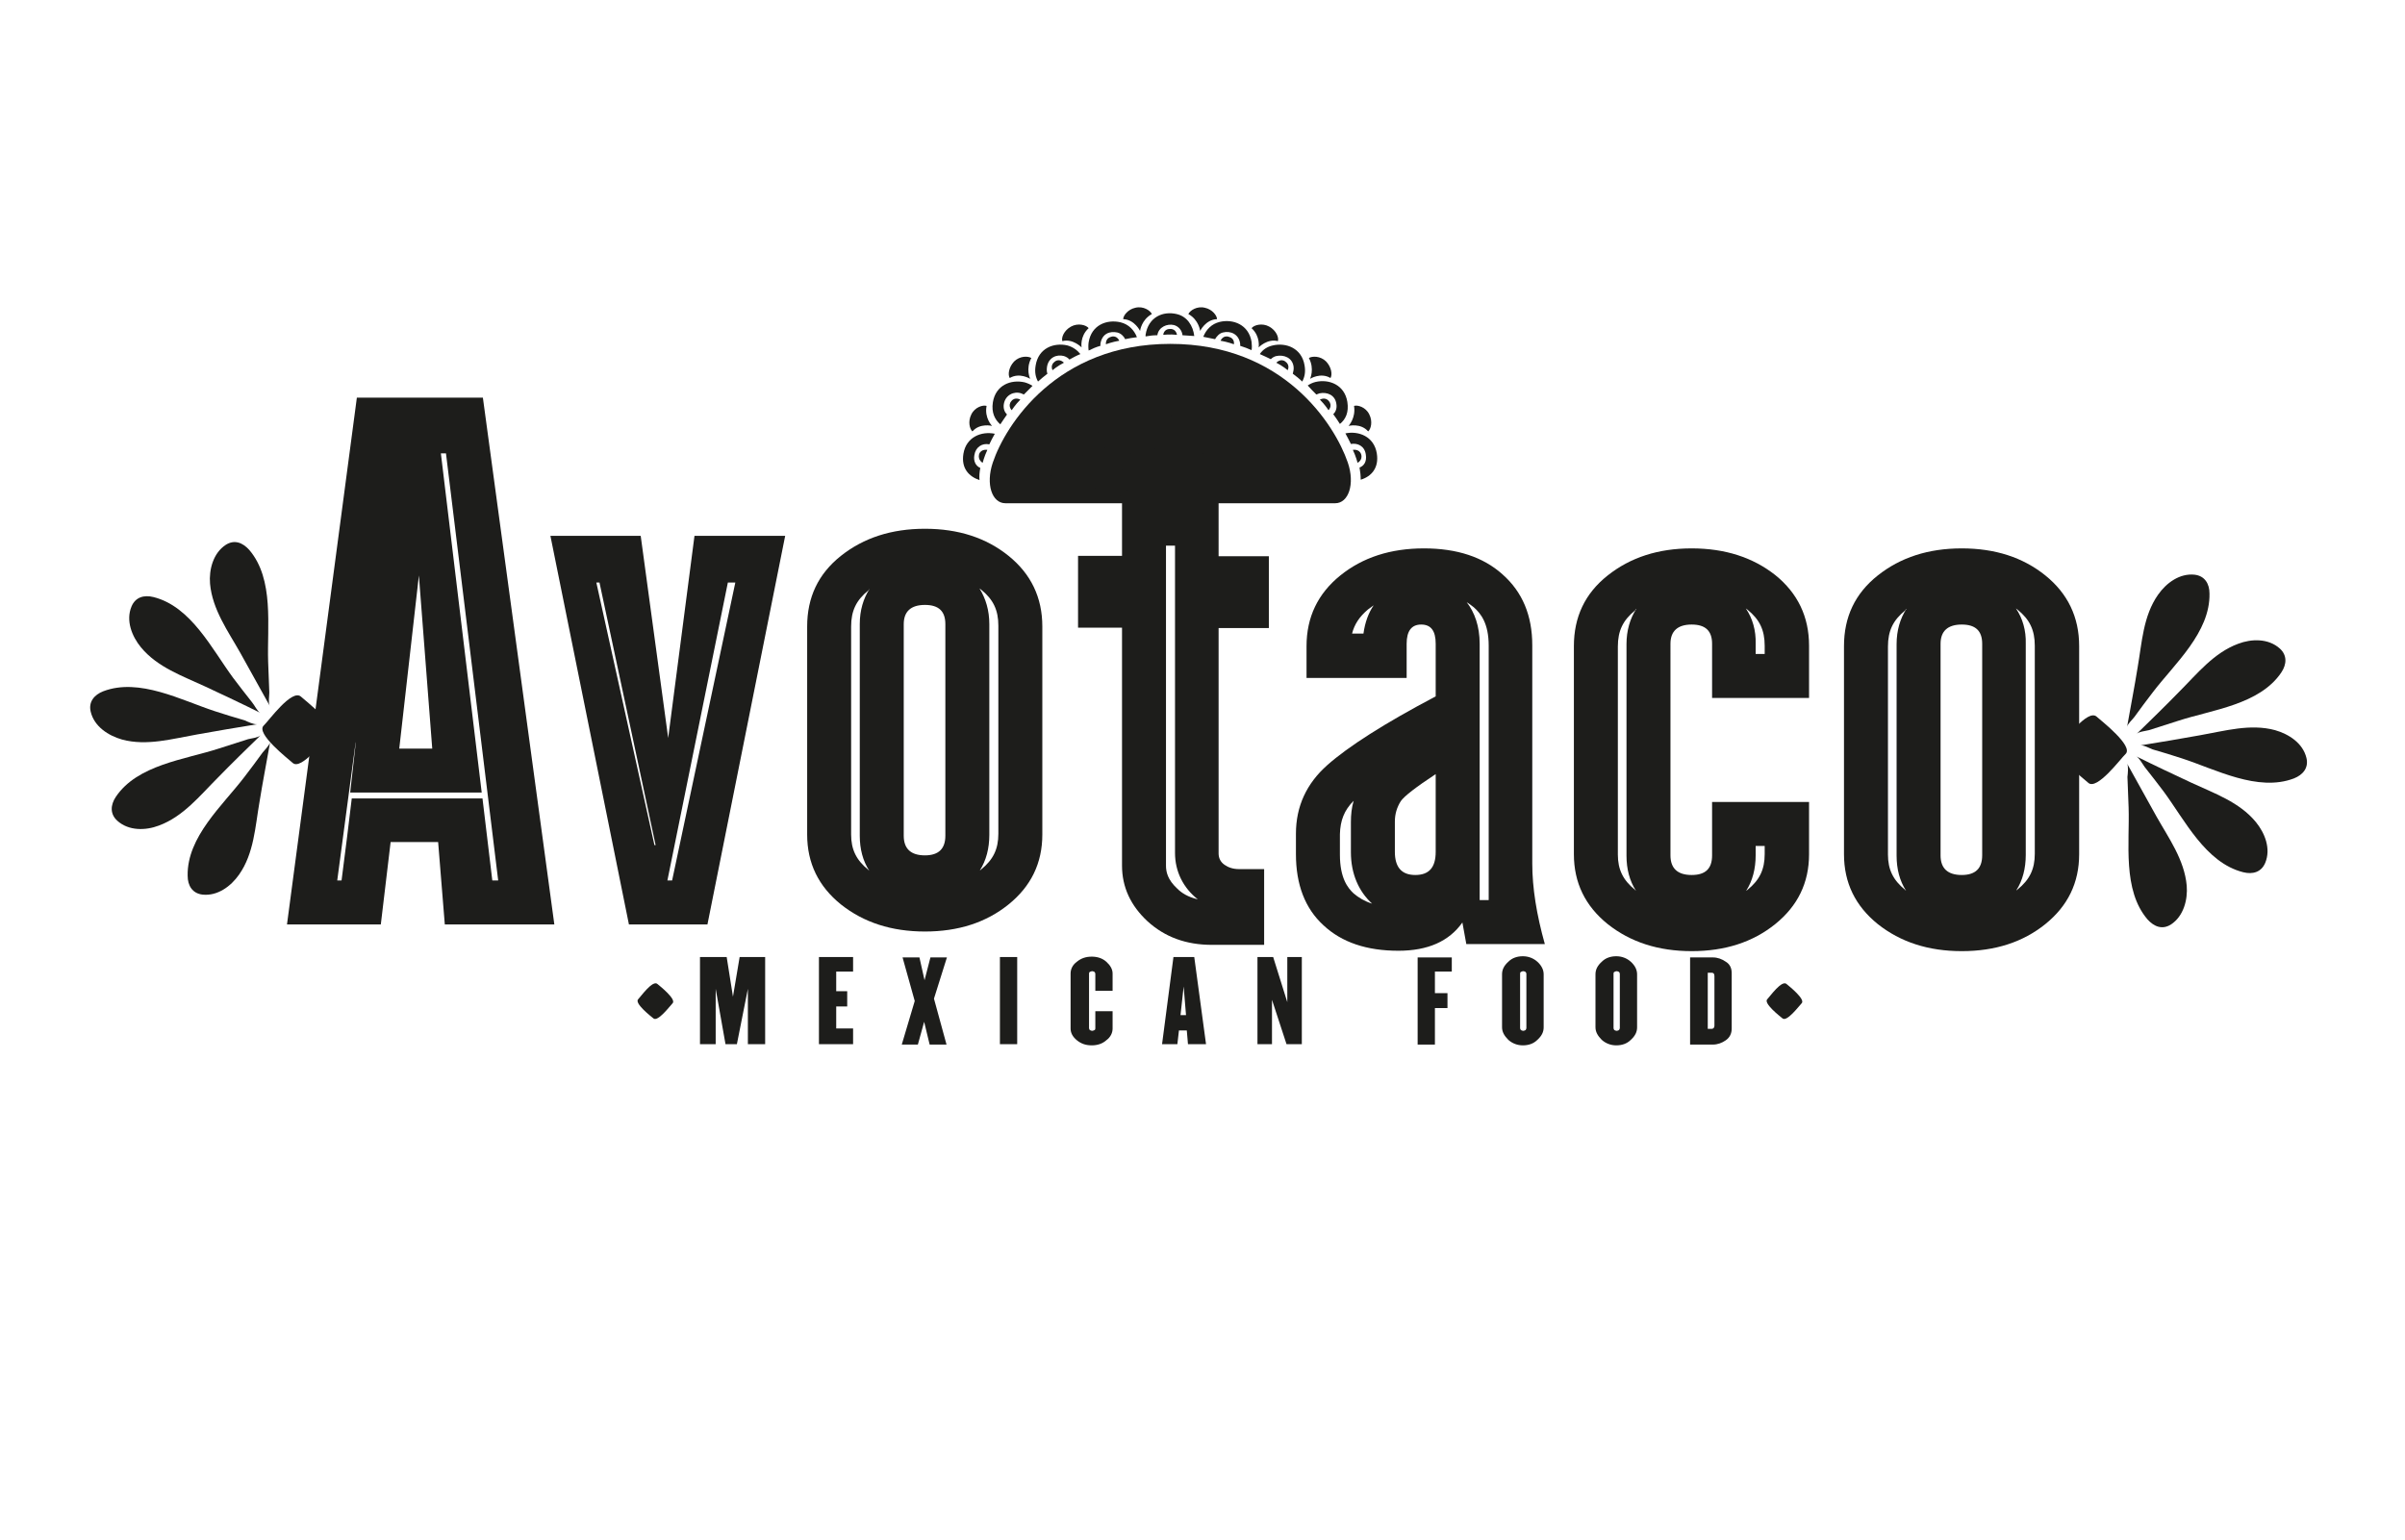
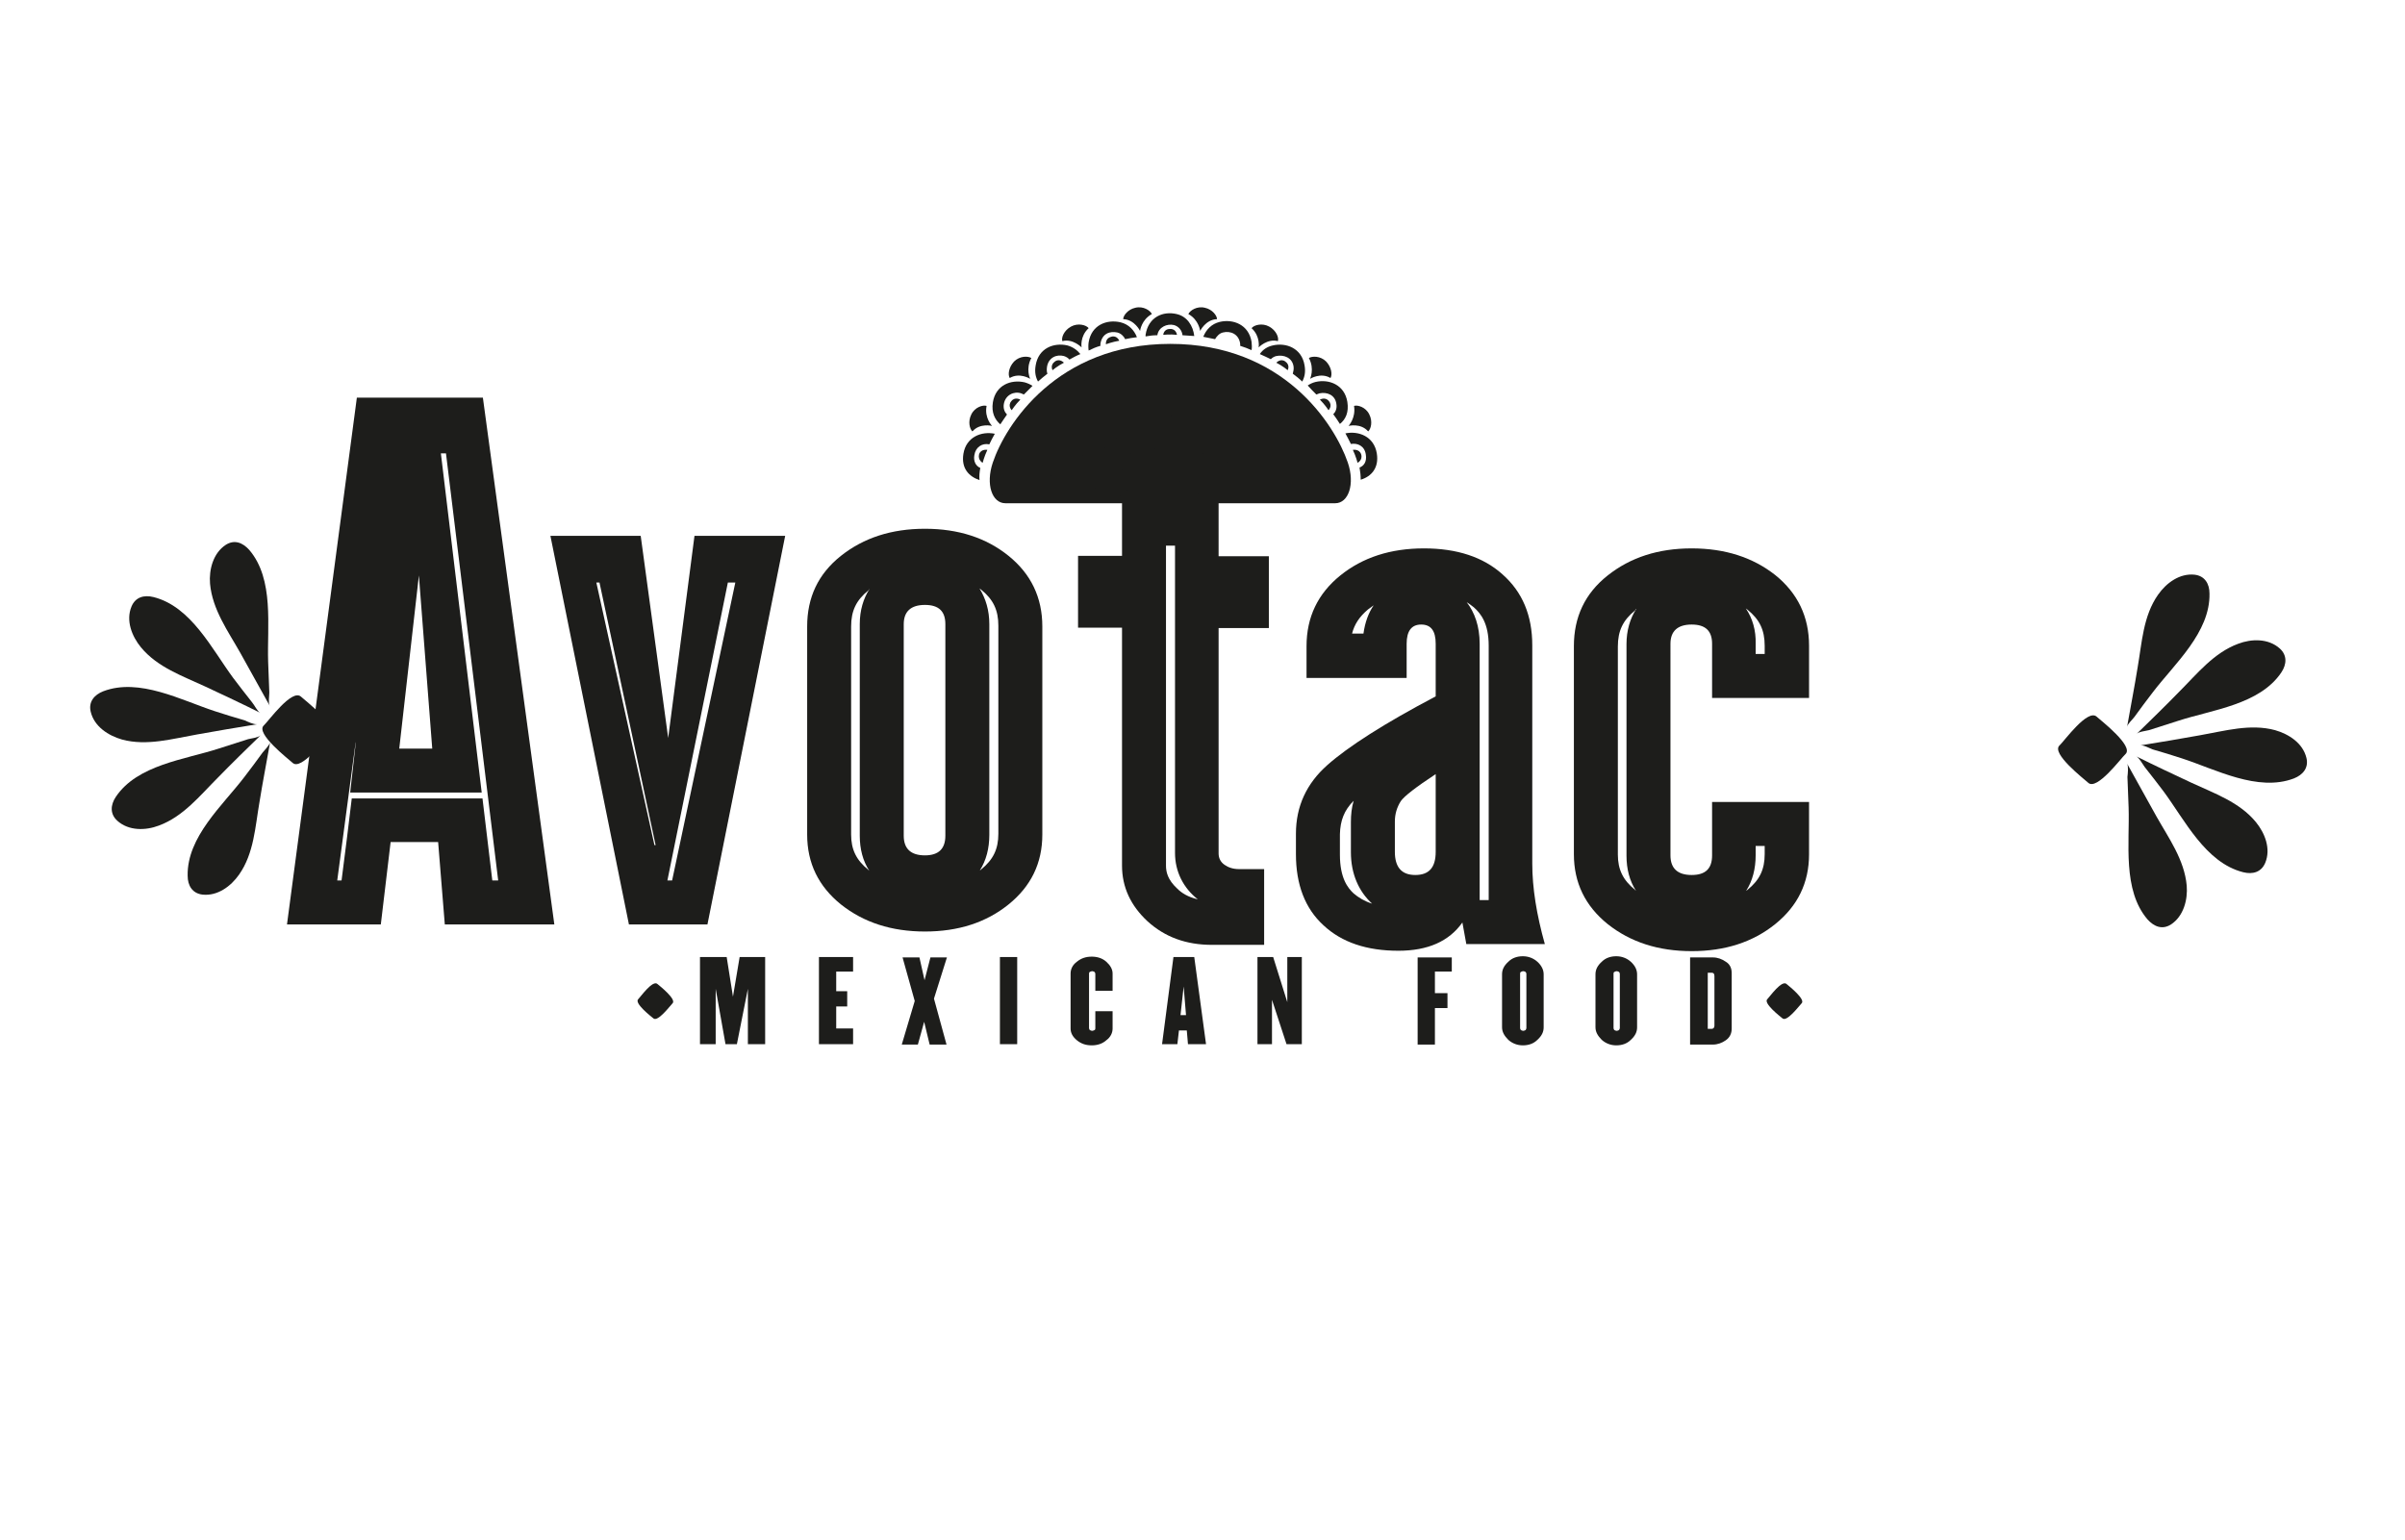
<svg xmlns="http://www.w3.org/2000/svg" version="1.1" id="Layer_1" x="0px" y="0px" viewBox="0 0 612.6 392.2" style="enable-background:new 0 0 612.6 392.2;" xml:space="preserve">
  <style type="text/css">
	.st0{fill:#1D1D1B;}
</style>
  <g>
    <g>
      <path class="st0" d="M299.3,139v2.6v7.1v11.2v57.4c0,4.7,2.1,8.9,5.8,11.8c-2.6-0.6-4.2-1.7-5.2-2.7c-2.5-2.3-2.9-4.3-2.9-5.9    v-60.6v-11.2v-7.1V139H299.3 M310.5,127.8h-24.7v13.8h-11.2v18.3h11.2v60.6c0,5.5,2.2,10.2,6.5,14.2c4.4,4,9.8,6,16.4,6h13.3    v-19.3h-6.4c-1.5,0-2.7-0.4-3.7-1.1c-1-0.7-1.5-1.7-1.5-2.9v-57.4h12.8v-18.3h-12.8V127.8L310.5,127.8z" />
      <path class="st0" d="M373.6,153.4c0.6,0.4,1.2,0.8,1.8,1.3c1.8,1.6,3.8,4.1,3.8,9.8v64.8l-2.3,0v-32v-20.5V164    C376.9,159.5,375.6,156,373.6,153.4 M349.9,154.2c-1.3,1.9-2.2,4.3-2.6,7.2h-2.9c0.6-2.4,1.9-4.3,4-6.1    C348.9,154.9,349.4,154.6,349.9,154.2 M344.8,204c-0.5,1.7-0.7,3.5-0.7,5.4v7.7c0,5.5,2,10,5.4,13.1c-1.9-0.6-3.4-1.5-4.7-2.6    c-1.5-1.4-3.5-3.9-3.5-9.9v-5.2C341.4,209,342.4,206.4,344.8,204 M362.7,139.7c-8.5,0-15.6,2.3-21.3,6.9c-5.7,4.6-8.6,10.6-8.6,18    v8.1h25.5V164c0-3.2,1.2-4.9,3.7-4.9c2.5,0,3.7,1.6,3.7,4.9v13.4c-13.1,6.9-22.3,12.8-27.6,17.5c-5.3,4.7-8,10.5-8,17.5v5.2    c0,7.7,2.3,13.8,7,18.1c4.7,4.4,11.1,6.5,19.1,6.5c7.5,0,12.9-2.4,16.3-7.2l1,5.5h20c-2.1-7.5-3.2-14.3-3.2-20.5v-55.6    c0-7.6-2.5-13.6-7.6-18.1C377.8,141.9,371.1,139.7,362.7,139.7L362.7,139.7z M360.5,222.9c-3.5,0-5.2-2-5.2-5.9v-7.7    c0-1.9,0.5-3.6,1.5-5.2c0.9-1.3,3.9-3.6,8.9-6.9v19.8C365.7,221,364,222.9,360.5,222.9L360.5,222.9z" />
      <path class="st0" d="M444.7,155c0.1,0.1,0.3,0.2,0.4,0.3c3.1,2.5,4.4,5.2,4.4,9.2v2.1h-2.3V164C447.3,160.6,446.4,157.5,444.7,155     M416.8,155.1c-1.6,2.5-2.5,5.5-2.5,9v53.9c0,3.4,0.8,6.4,2.4,8.9c-0.1-0.1-0.2-0.1-0.2-0.2c-3.1-2.5-4.4-5.2-4.4-9v-53    c0-4,1.3-6.7,4.4-9.2C416.6,155.2,416.7,155.1,416.8,155.1 M449.5,215.5v2.1c0,3.9-1.3,6.6-4.4,9.1c-0.1,0.1-0.2,0.2-0.3,0.2    c1.6-2.5,2.4-5.6,2.4-9v-2.4H449.5 M430.9,139.7c-8.5,0-15.6,2.3-21.4,6.9c-5.8,4.6-8.6,10.6-8.6,18v53c0,7.3,2.9,13.2,8.6,17.8    c5.8,4.6,12.9,6.9,21.4,6.9c8.5,0,15.6-2.3,21.3-6.9c5.7-4.6,8.6-10.5,8.6-17.8v-13.3h-24.7v13.6c0,3.4-1.7,5-5.2,5    c-3.6,0-5.4-1.7-5.4-5V164c0-3.2,1.8-4.9,5.4-4.9c3.5,0,5.2,1.6,5.2,4.9v13.8h24.7v-13.3c0-7.4-2.9-13.4-8.6-18    C446.5,142,439.4,139.7,430.9,139.7L430.9,139.7z" />
-       <path class="st0" d="M513.5,155c0.1,0.1,0.3,0.2,0.4,0.3c3.1,2.5,4.4,5.2,4.4,9.2v53c0,3.9-1.3,6.6-4.4,9.1    c-0.1,0.1-0.2,0.2-0.3,0.2c1.6-2.5,2.4-5.6,2.4-9V164C516.1,160.6,515.2,157.5,513.5,155 M485.6,155.1c-1.6,2.5-2.5,5.5-2.5,9    v53.9c0,3.4,0.8,6.4,2.4,8.9c-0.1-0.1-0.2-0.1-0.2-0.2c-3.1-2.5-4.4-5.2-4.4-9v-53c0-4,1.3-6.7,4.4-9.2    C485.4,155.2,485.5,155.1,485.6,155.1 M499.7,139.7c-8.5,0-15.6,2.3-21.4,6.9c-5.8,4.6-8.6,10.6-8.6,18v53    c0,7.3,2.9,13.2,8.6,17.8c5.8,4.6,12.9,6.9,21.4,6.9c8.5,0,15.6-2.3,21.3-6.9c5.7-4.6,8.6-10.5,8.6-17.8v-53    c0-7.4-2.9-13.4-8.6-18C515.3,142,508.2,139.7,499.7,139.7L499.7,139.7z M499.7,222.9c-3.6,0-5.4-1.7-5.4-5V164    c0-3.2,1.8-4.9,5.4-4.9c3.5,0,5.2,1.6,5.2,4.9v53.9C504.9,221.3,503.1,222.9,499.7,222.9L499.7,222.9z" />
      <path class="st0" d="M249.5,149.9c0.1,0.1,0.3,0.2,0.4,0.3c3.1,2.5,4.4,5.2,4.4,9.2v53c0,3.9-1.3,6.6-4.4,9.1    c-0.1,0.1-0.2,0.2-0.3,0.2c1.6-2.5,2.4-5.6,2.4-9V159C252,155.5,251.1,152.5,249.5,149.9 M221.5,150c-1.6,2.5-2.5,5.5-2.5,9v53.9    c0,3.4,0.8,6.4,2.4,8.9c-0.1-0.1-0.2-0.1-0.2-0.2c-3.1-2.5-4.4-5.2-4.4-9v-53c0-4,1.3-6.7,4.4-9.2    C221.3,150.2,221.4,150.1,221.5,150 M235.6,134.7c-8.5,0-15.6,2.3-21.4,6.9c-5.8,4.6-8.6,10.6-8.6,18v53c0,7.3,2.9,13.2,8.6,17.8    c5.8,4.6,12.9,6.9,21.4,6.9c8.5,0,15.6-2.3,21.3-6.9c5.7-4.6,8.6-10.5,8.6-17.8v-53c0-7.4-2.9-13.4-8.6-18    C251.2,137,244.1,134.7,235.6,134.7L235.6,134.7z M235.6,217.9c-3.6,0-5.4-1.7-5.4-5V159c0-3.2,1.8-4.9,5.4-4.9    c3.5,0,5.2,1.6,5.2,4.9v53.9C240.8,216.2,239.1,217.9,235.6,217.9L235.6,217.9z" />
      <path class="st0" d="M123,101.3H90.9L73.1,235.5H97l2.5-21h12.1l1.7,21h27.9L123,101.3z M110.1,190.7h-8.4l5-44.1L110.1,190.7z     M122.9,203.4h-11.3H99.5h-9.9l-1.2,9.9L87,224.3h-1.1l4.7-35.3l0,0.4l-1.4,12.5h12.5h8.4h12.6l-10.4-86.4h1.3l13.3,108.8h-1.5    L122.9,203.4z" />
      <path class="st0" d="M176.9,136.5l-6.7,51.5l-7-51.5h-23l20,99h20l19.8-99H176.9z M166.7,215.3l-14.8-66.9h0.8l14.3,66.9    C166.9,215.3,166.8,215.3,166.7,215.3z M171.2,224.3H170l15.4-75.9h1.9L171.2,224.3z" />
      <path class="st0" d="M531.9,199.4c-1.1-1-9.5-7.5-7.3-9.5c1.2-1.1,7.2-9.5,9.5-7.3c1.1,1,9.5,7.5,7.3,9.5    C540.3,193.1,534.1,201.5,531.9,199.4z" />
      <path class="st0" d="M74.5,194.3c-1.1-1-9.5-7.5-7.3-9.5c1.2-1.1,7.2-9.5,9.5-7.3c1.1,1,9.5,7.5,7.3,9.5    C82.9,188.1,76.7,196.5,74.5,194.3z" />
      <path class="st0" d="M541.8,185.2c0.9-5.1,1.9-10.2,2.7-15.2c1.1-6.3,1.4-13.1,5.2-18.5c2.1-3,5.5-5.5,9.3-5.1    c2.6,0.3,3.8,2.3,3.8,4.8c0.2,9.9-8.9,17.9-14.4,25.1c-1.6,2.1-3.2,4.2-4.7,6.3C543.3,183.2,541.9,184.4,541.8,185.2z" />
      <path class="st0" d="M544.2,187c3.7-3.6,7.4-7.2,11-10.9c4.5-4.5,8.7-9.8,14.9-12.1c3.4-1.3,7.7-1.4,10.6,1.2    c1.9,1.7,1.8,4,0.4,6.1c-5.5,8.2-17.6,9.5-26.2,12.3c-2.5,0.8-5,1.6-7.5,2.4C546.6,186.2,544.7,186.4,544.2,187z" />
      <path class="st0" d="M545.1,189.9c5.1-0.8,10.2-1.7,15.3-2.6c6.3-1.1,12.8-3,19.1-1.3c3.5,1,7.1,3.3,8,7.1    c0.6,2.5-0.9,4.3-3.2,5.2c-9.2,3.5-19.9-2.3-28.5-5.1c-2.5-0.8-5-1.6-7.5-2.3C547.5,190.6,545.9,189.7,545.1,189.9z" />
      <path class="st0" d="M544.2,192.7c4.6,2.3,9.3,4.5,14,6.7c5.8,2.7,12.2,4.9,16.4,10c2.3,2.8,3.9,6.8,2.4,10.4    c-1,2.4-3.2,3-5.6,2.4c-9.6-2.4-14.9-13.3-20.3-20.6c-1.6-2.1-3.2-4.2-4.8-6.2C545.8,194.7,544.9,193.1,544.2,192.7z" />
      <path class="st0" d="M541.8,194.5c2.5,4.5,5,9,7.5,13.5c3.1,5.5,7.1,11,7.7,17.6c0.3,3.6-0.8,7.8-4,9.9c-2.2,1.4-4.3,0.6-6-1.3    c-6.4-7.5-4.5-19.5-4.8-28.5c-0.1-2.6-0.2-5.2-0.3-7.8C542,197.1,542.2,195.2,541.8,194.5z" />
      <path class="st0" d="M68.8,189.1c-0.9,5.1-1.9,10.2-2.7,15.2c-1.1,6.3-1.4,13.1-5.2,18.5c-2.1,3-5.5,5.5-9.3,5.1    c-2.6-0.3-3.8-2.3-3.8-4.8c-0.2-9.9,8.9-17.9,14.4-25.1c1.6-2.1,3.2-4.2,4.7-6.3C67.3,191.2,68.6,189.9,68.8,189.1z" />
      <path class="st0" d="M66.4,187.3c-3.7,3.6-7.4,7.2-11,10.9c-4.5,4.5-8.7,9.8-14.9,12.1c-3.4,1.3-7.7,1.4-10.6-1.2    c-1.9-1.7-1.8-4-0.4-6.1c5.5-8.2,17.6-9.5,26.2-12.3c2.5-0.8,5-1.6,7.5-2.4C64,188.1,65.8,187.9,66.4,187.3z" />
      <path class="st0" d="M65.5,184.5c-5.1,0.8-10.2,1.7-15.3,2.6c-6.3,1.1-12.8,3-19.1,1.3c-3.5-1-7.1-3.3-8-7.1    c-0.6-2.5,0.9-4.3,3.2-5.2c9.2-3.5,19.9,2.3,28.5,5.1c2.5,0.8,5,1.6,7.5,2.3C63,183.8,64.6,184.6,65.5,184.5z" />
      <path class="st0" d="M66.3,181.6c-4.6-2.3-9.3-4.5-14-6.7c-5.8-2.7-12.2-4.9-16.4-10c-2.3-2.8-3.9-6.8-2.4-10.4    c1-2.4,3.2-3,5.6-2.4c9.6,2.4,14.9,13.3,20.3,20.6c1.6,2.1,3.2,4.2,4.8,6.2C64.8,179.6,65.6,181.3,66.3,181.6z" />
      <path class="st0" d="M68.7,179.8c-2.5-4.5-5-9-7.5-13.5c-3.1-5.5-7.1-11-7.7-17.6c-0.3-3.6,0.8-7.8,4-9.9c2.2-1.4,4.3-0.6,6,1.3    c6.4,7.5,4.5,19.5,4.8,28.5c0.1,2.6,0.2,5.2,0.3,7.8C68.6,177.3,68.3,179.1,68.7,179.8z" />
    </g>
    <g>
      <path class="st0" d="M194.9,266h-4.4v-14.1l-2.8,14.1h-2.9l-2.5-14.1V266h-4v-22.2h6.8l1.6,10.1l1.7-10.1h6.5V266z" />
      <path class="st0" d="M217.3,266h-8.7v-22.2h8.7v3.7H213v5h2.8v3.9H213v5.6h4.3V266z" />
      <path class="st0" d="M241.2,243.9l-3.3,10.5l3.2,11.7h-4.3l-1.4-5.8l-1.6,5.8h-4.1l3.3-11.1l-3.1-11.1h4.3l1.3,5.8l1.5-5.8H241.2z    " />
      <path class="st0" d="M259.1,266h-4.4v-22.2h4.4V266z" />
      <path class="st0" d="M283.4,257.6v4.4c0,1.1-0.5,2.2-1.6,3c-1,0.9-2.3,1.3-3.7,1.3c-1.5,0-2.7-0.4-3.8-1.3c-1.1-0.9-1.6-1.9-1.6-3    v-14c0-1.1,0.5-2.2,1.6-3c1.1-0.9,2.3-1.3,3.8-1.3c1.4,0,2.7,0.4,3.7,1.3c1,0.9,1.6,1.9,1.6,3v4.4H279v-4.3c0-0.2-0.1-0.4-0.2-0.5    c-0.2-0.1-0.4-0.2-0.6-0.2c-0.2,0-0.4,0.1-0.6,0.2c-0.2,0.1-0.2,0.3-0.2,0.5v13.8c0,0.2,0.1,0.4,0.2,0.5c0.2,0.1,0.4,0.2,0.6,0.2    c0.2,0,0.4-0.1,0.6-0.2c0.2-0.1,0.2-0.3,0.2-0.5v-4.3H283.4z" />
      <path class="st0" d="M307.2,266h-4.6l-0.3-3.5h-2l-0.4,3.5H296l2.9-22.2h5.3L307.2,266z M302.1,258.6l-0.6-7.3l-0.8,7.3H302.1z" />
      <path class="st0" d="M331.6,266h-3.9l-3.7-11.3V266h-3.7v-22.2h4l3.6,11.5v-11.5h3.7V266z" />
      <path class="st0" d="M369.8,247.5h-4.3v5.5h3.2v3.8h-3.2v9.3h-4.4v-22.2h8.7V247.5z" />
      <path class="st0" d="M393.2,248.2v13.5c0,1.2-0.5,2.2-1.6,3.2c-1,1-2.3,1.4-3.7,1.4c-1.4,0-2.7-0.5-3.7-1.4c-1-1-1.6-2-1.6-3.2    v-13.5c0-1.2,0.5-2.2,1.6-3.2c1-1,2.3-1.4,3.7-1.4c1.4,0,2.7,0.5,3.7,1.4C392.7,246,393.2,247.1,393.2,248.2z M388.8,261.9v-13.8    c0-0.2-0.1-0.4-0.2-0.5c-0.2-0.1-0.4-0.2-0.6-0.2c-0.2,0-0.4,0.1-0.6,0.2c-0.2,0.1-0.2,0.3-0.2,0.5v13.8c0,0.2,0.1,0.4,0.2,0.5    c0.2,0.1,0.4,0.2,0.6,0.2c0.2,0,0.4-0.1,0.6-0.2C388.7,262.2,388.8,262.1,388.8,261.9z" />
      <path class="st0" d="M417,248.2v13.5c0,1.2-0.5,2.2-1.6,3.2c-1,1-2.3,1.4-3.7,1.4c-1.4,0-2.7-0.5-3.7-1.4c-1-1-1.6-2-1.6-3.2    v-13.5c0-1.2,0.5-2.2,1.6-3.2c1-1,2.3-1.4,3.7-1.4c1.4,0,2.7,0.5,3.7,1.4C416.5,246,417,247.1,417,248.2z M412.6,261.9v-13.8    c0-0.2-0.1-0.4-0.2-0.5c-0.2-0.1-0.4-0.2-0.6-0.2c-0.2,0-0.4,0.1-0.6,0.2c-0.2,0.1-0.2,0.3-0.2,0.5v13.8c0,0.2,0.1,0.4,0.2,0.5    c0.2,0.1,0.4,0.2,0.6,0.2c0.2,0,0.4-0.1,0.6-0.2C412.5,262.2,412.6,262.1,412.6,261.9z" />
      <path class="st0" d="M441.1,247.9V262c0,1.3-0.5,2.3-1.5,3c-1,0.7-2.1,1.1-3.3,1.1h-5.8v-22.2h5.8c1.2,0,2.3,0.4,3.3,1.1    C440.6,245.6,441.1,246.6,441.1,247.9z M436.7,261.3v-12.6c0-0.6-0.2-0.9-0.7-0.9h-1v14.3h1C436.4,262.1,436.7,261.8,436.7,261.3z    " />
    </g>
    <g>
      <path class="st0" d="M454,259.4c-0.6-0.5-5-3.9-3.8-4.9c0.6-0.6,3.7-5,4.9-3.8c0.6,0.5,4.9,3.9,3.8,4.9    C458.3,256.2,455.1,260.5,454,259.4z" />
      <path class="st0" d="M166.4,259.4c-0.6-0.5-5-3.9-3.8-4.9c0.6-0.6,3.7-5,4.9-3.8c0.6,0.5,4.9,3.9,3.8,4.9    C170.7,256.2,167.5,260.5,166.4,259.4z" />
    </g>
  </g>
  <g>
    <g>
      <g>
        <g>
          <g>
            <g>
              <g>
                <g>
                  <path class="st0" d="M343.5,108.5c0,0,3.1-0.8,5,1.4c0.7-0.6,1.2-2.5,0.3-4.3c-0.9-1.9-3-2.5-3.9-2.2          C345.4,106.5,343.5,108.5,343.5,108.5z" />
                </g>
              </g>
              <g>
                <g>
                  <path class="st0" d="M333.7,96.5c0,0,2.7-1.7,5.2-0.2c0.5-0.8,0.3-2.7-1.1-4.2c-1.5-1.5-3.6-1.4-4.4-0.9          C334.9,94,333.7,96.5,333.7,96.5z" />
                </g>
              </g>
              <g>
                <g>
                  <path class="st0" d="M320.6,88.5c0,0,2.2-2.3,4.9-1.6c0.3-0.9-0.4-2.7-2.2-3.7c-1.8-1-3.9-0.4-4.5,0.4          C321.1,85.7,320.6,88.5,320.6,88.5z" />
                </g>
              </g>
              <g>
                <g>
                  <path class="st0" d="M305.7,84.3c0,0,1.4-2.9,4.3-3c0-0.9-1.2-2.5-3.1-2.9c-2-0.5-3.8,0.7-4.2,1.6          C305.4,81.5,305.7,84.3,305.7,84.3z" />
                </g>
              </g>
            </g>
            <g>
              <g>
                <g>
                  <path class="st0" d="M252.7,108.5c0,0-3.1-0.8-5,1.4c-0.7-0.6-1.2-2.5-0.3-4.3c0.9-1.9,3-2.5,3.9-2.2          C250.7,106.5,252.7,108.5,252.7,108.5z" />
                </g>
              </g>
              <g>
                <g>
                  <path class="st0" d="M262.4,96.5c0,0-2.7-1.7-5.2-0.2c-0.5-0.8-0.3-2.7,1.1-4.2c1.5-1.5,3.6-1.4,4.4-0.9          C261.2,94,262.4,96.5,262.4,96.5z" />
                </g>
              </g>
              <g>
                <g>
                  <path class="st0" d="M275.5,88.5c0,0-2.2-2.3-4.9-1.6c-0.3-0.9,0.4-2.7,2.2-3.7c1.8-1,3.9-0.4,4.5,0.4          C275,85.7,275.5,88.5,275.5,88.5z" />
                </g>
              </g>
              <g>
                <g>
                  <path class="st0" d="M290.4,84.3c0,0-1.4-2.9-4.3-3c0-0.9,1.2-2.5,3.1-2.9c2-0.5,3.8,0.7,4.2,1.6          C290.7,81.5,290.4,84.3,290.4,84.3z" />
                </g>
              </g>
            </g>
          </g>
          <path class="st0" d="M343.3,117.8c-3.3-9.6-16.3-30.2-45.2-30.2c-28.9,0-42,20.7-45.2,30.2c-1.9,5.6-0.2,10.4,3.2,10.4      c2.7,0,36.7,0,42,0c5.3,0,39.4,0,42,0C343.5,128.2,345.2,123.3,343.3,117.8z" />
          <g>
            <path class="st0" d="M294.8,85.4c0.3-2.1,2.5-3,4.2-2.6c1.2,0.3,2.1,1.4,2.2,2.6c1,0.1,2,0.1,3,0.2c-0.3-2.6-1.8-5-4.5-5.6       c-3.4-0.8-7.2,0.7-7.9,5.3c0,0.1,0,0.2,0,0.4C292.9,85.5,293.8,85.4,294.8,85.4z" />
            <path class="st0" d="M323.7,91.5c0.4-0.4,0.9-0.7,1.4-0.8c1.9-0.4,4.1,0.4,4.4,2.7c0.1,0.7-0.1,1.3-0.2,1.8       c0.8,0.6,1.7,1.3,2.4,2c0.6-1.1,0.9-2.4,0.6-4.1c-0.7-4.4-4.7-5.9-8.1-5.1c-1.4,0.3-2.6,1.1-3.3,2.2       C321.9,90.6,322.8,91.1,323.7,91.5z" />
            <path class="st0" d="M309.5,86.4c0.4-0.7,1.1-1.5,2-1.7c1.9-0.5,4.1,0.4,4.4,2.9c0,0.4,0,0.5,0,0.5c1,0.3,2,0.7,2.9,1.1       c0.1-0.6,0.1-1.3,0-2.1c-0.7-4.4-4.7-5.9-8.1-5.1c-2.1,0.5-3.5,2-4.2,3.8C307.5,86,308.5,86.2,309.5,86.4z" />
            <path class="st0" d="M335.3,100.5c0.2-0.1,0.5-0.2,0.8-0.3c1.9-0.4,4,0.4,4.3,2.7c0.2,1.1-0.2,2.1-0.8,2.6       c0.6,0.8,1.2,1.7,1.7,2.5c1.5-1.2,2.3-3,1.9-5.6c-0.7-4.4-4.7-5.9-8.1-5.1c-0.8,0.2-1.4,0.5-2,0.9       C333.8,99,334.6,99.8,335.3,100.5z" />
            <path class="st0" d="M249.7,119.2c-1.2-0.5-1.8-1.8-1.5-3.3c0.3-2,2-3.1,3.8-2.7c0.4-0.9,0.9-1.8,1.4-2.7       c-3.4-0.7-7.3,0.8-8,5.1c-0.6,3.7,1.4,5.8,4.1,6.7C249.4,121.3,249.5,120.3,249.7,119.2z" />
            <path class="st0" d="M350.7,115.5c-0.7-4.3-4.6-5.8-8-5.1c0.5,0.9,1,1.9,1.4,2.7c1.7-0.3,3.5,0.5,3.8,2.7       c0.3,1.8-0.5,2.9-1.6,3.3c0.2,1.1,0.3,2.1,0.3,3.1C349.3,121.4,351.3,119.2,350.7,115.5z" />
            <path class="st0" d="M280.3,88.1c0-0.2,0-0.3,0-0.5c0.4-2.7,2.5-3.3,4.3-2.9c0.9,0.2,1.7,1,2,1.7c1-0.2,2-0.4,3-0.5       c-0.7-1.8-2.1-3.3-4.2-3.8c-3.5-0.8-7.4,0.7-8.1,5.1c-0.1,0.7-0.1,1.4,0,2.1C278.3,88.8,279.2,88.4,280.3,88.1z" />
            <path class="st0" d="M254.8,108.1c0.5-0.8,1.1-1.6,1.7-2.5c-0.6-0.6-1-1.5-0.8-2.7c0.4-2.3,2.6-3.3,4.4-2.7       c0.2,0.1,0.5,0.2,0.7,0.3c0.7-0.7,1.4-1.4,2.2-2.2c-0.6-0.4-1.3-0.7-2-0.9c-3.5-0.8-7.4,0.7-8.1,5.1       C252.5,105.1,253.4,106.9,254.8,108.1z" />
            <path class="st0" d="M266.8,95.2c-0.2-0.5-0.2-1.1-0.1-1.8c0.4-2.3,2.4-3.2,4.3-2.7c0.6,0.2,1.1,0.5,1.4,0.9       c0.9-0.5,1.8-1,2.8-1.4c-0.8-1-1.9-1.8-3.3-2.2c-3.5-0.8-7.4,0.7-8.1,5.1c-0.3,1.7,0,3,0.6,4.1C265.2,96.5,266,95.8,266.8,95.2       z" />
          </g>
        </g>
        <g>
          <path class="st0" d="M250.3,117.9c0,0,0.4-1.6,1.2-3.3c0,0-1.6-0.3-2.1,1.1C249,117.2,250.3,117.9,250.3,117.9z" />
          <path class="st0" d="M257.7,104.5c0,0,0.9-1.4,2.2-2.7c0,0-1.4-0.8-2.3,0.4C256.6,103.4,257.7,104.5,257.7,104.5z" />
          <path class="st0" d="M268.1,94.3c0,0,1.3-1.1,2.9-1.9c0,0-1.1-1.2-2.3-0.3C267.4,93,268.1,94.3,268.1,94.3z" />
          <path class="st0" d="M281.7,87.7c0,0,1.6-0.6,3.4-0.9c0,0-0.6-1.5-2.1-1C281.5,86.2,281.7,87.7,281.7,87.7z" />
          <path class="st0" d="M296.3,85.3c0,0,1.7-0.2,3.5,0c0,0-0.2-1.6-1.8-1.5C296.4,83.8,296.3,85.3,296.3,85.3z" />
          <g>
            <path class="st0" d="M345.8,117.9c0,0-0.4-1.6-1.2-3.3c0,0,1.6-0.3,2.1,1.1C347.2,117.2,345.8,117.9,345.8,117.9z" />
            <path class="st0" d="M338.4,104.5c0,0-0.9-1.4-2.2-2.7c0,0,1.4-0.8,2.3,0.4C339.5,103.4,338.4,104.5,338.4,104.5z" />
            <path class="st0" d="M328,94.3c0,0-1.3-1.1-2.9-1.9c0,0,1.1-1.2,2.3-0.3C328.7,93,328,94.3,328,94.3z" />
-             <path class="st0" d="M314.3,87.7c0,0-1.6-0.6-3.4-0.9c0,0,0.6-1.5,2.1-1C314.6,86.2,314.3,87.7,314.3,87.7z" />
          </g>
        </g>
        <g>
          <path class="st0" d="M347.2,105.6c-0.5-0.1-1.2,0.1-1.3,0.8c-0.1,0.7,0.4,1,0.9,1.1c0.5,0.1,1.1-0.4,1.1-0.9      C347.9,106.1,347.7,105.7,347.2,105.6z" />
          <path class="st0" d="M336.3,92.6c-0.6,0-1.1,0.5-1,1.2c0.1,0.7,0.7,0.9,1.2,0.8c0.5-0.1,0.9-0.8,0.8-1.2      C337.2,92.9,336.8,92.5,336.3,92.6z" />
          <path class="st0" d="M322,83.9c-0.5,0.2-0.9,0.7-0.6,1.4c0.3,0.6,0.9,0.7,1.4,0.5c0.5-0.2,0.7-1,0.4-1.4      C323,84,322.5,83.8,322,83.9z" />
          <path class="st0" d="M305.8,79.6c-0.4,0.3-0.7,1-0.2,1.5c0.5,0.5,1,0.4,1.4,0.1c0.4-0.3,0.4-1.1,0-1.4      C306.7,79.4,306.2,79.3,305.8,79.6z" />
          <path class="st0" d="M248.9,105.6c0.5-0.1,1.2,0.1,1.3,0.8c0.1,0.7-0.4,1-0.9,1.1c-0.5,0.1-1.1-0.4-1.1-0.9      C248.2,106.1,248.4,105.7,248.9,105.6z" />
          <path class="st0" d="M259.8,92.6c0.6,0,1.1,0.5,1,1.2c-0.1,0.7-0.7,0.9-1.2,0.8c-0.5-0.1-0.9-0.8-0.8-1.2      C258.9,92.9,259.3,92.5,259.8,92.6z" />
          <path class="st0" d="M274.1,83.9c0.5,0.2,0.9,0.7,0.6,1.4c-0.3,0.6-0.9,0.7-1.4,0.5c-0.5-0.2-0.7-1-0.4-1.4      C273.1,84,273.6,83.8,274.1,83.9z" />
          <path class="st0" d="M290.3,79.6c0.4,0.3,0.7,1,0.2,1.5c-0.5,0.5-1,0.4-1.4,0.1c-0.4-0.3-0.4-1.1,0-1.4      C289.4,79.4,289.9,79.3,290.3,79.6z" />
        </g>
      </g>
      <g>
        <g>
          <g>
            <g>
              <path class="st0" d="M278.1,101.6c-2.2,1.9,7.4,6,7.4,6S280.2,99.8,278.1,101.6z" />
              <path class="st0" d="M274.7,112.8c-0.9-2.3,10.3-3.7,10.3-3.7S275.6,115.1,274.7,112.8z" />
            </g>
            <path class="st0" d="M285.1,108.3c0,0-11.2,1.2-10.4-1.3C275.5,104.6,285.1,108.3,285.1,108.3z" />
          </g>
          <g>
            <g>
              <path class="st0" d="M279.9,119c0,2.1,8.2-1.1,8.2-1.1S279.9,116.8,279.9,119z" />
              <path class="st0" d="M285.2,126.4c-2-0.6,3.6-7.5,3.6-7.5S287.2,127,285.2,126.4z" />
            </g>
            <path class="st0" d="M288.3,118.4c0,0-5.7,6.8-6.9,5.2C280.3,121.9,288.3,118.4,288.3,118.4z" />
          </g>
          <g>
            <g>
              <path class="st0" d="M292.5,89.1c-2.6-0.4,0.3,9.2,0.3,9.2S295.1,89.5,292.5,89.1z" />
              <path class="st0" d="M282.9,93.6c1-2.1,8.6,5.3,8.6,5.3S281.8,95.7,282.9,93.6z" />
            </g>
            <path class="st0" d="M292.2,98.5c0,0-7.5-7.5-5.3-8.5C289,89,292.2,98.5,292.2,98.5z" />
          </g>
        </g>
        <g>
          <g>
            <g>
              <path class="st0" d="M318,101.6c2.2,1.9-7.4,6-7.4,6S315.9,99.8,318,101.6z" />
              <path class="st0" d="M321.4,112.8c0.9-2.3-10.3-3.7-10.3-3.7S320.5,115.1,321.4,112.8z" />
            </g>
-             <path class="st0" d="M311,108.3c0,0,11.2,1.2,10.4-1.3C320.6,104.6,311,108.3,311,108.3z" />
          </g>
          <g>
            <g>
              <path class="st0" d="M316.2,119c0,2.1-8.2-1.1-8.2-1.1S316.2,116.8,316.2,119z" />
              <path class="st0" d="M310.9,126.4c2-0.6-3.6-7.5-3.6-7.5S308.9,127,310.9,126.4z" />
            </g>
            <path class="st0" d="M307.8,118.4c0,0,5.7,6.8,6.9,5.2C315.9,121.9,307.8,118.4,307.8,118.4z" />
          </g>
          <g>
            <g>
              <path class="st0" d="M303.6,89.1c2.6-0.4-0.3,9.2-0.3,9.2S301,89.5,303.6,89.1z" />
              <path class="st0" d="M313.2,93.6c-1-2.1-8.6,5.3-8.6,5.3S314.3,95.7,313.2,93.6z" />
            </g>
            <path class="st0" d="M304,98.5c0,0,7.5-7.5,5.3-8.5C307.1,89,304,98.5,304,98.5z" />
          </g>
        </g>
        <g>
          <path class="st0" d="M298.4,108.1c-1.3-0.3-2.8,0.3-3.1,1.9c-0.3,1.6,0.9,2.4,2.1,2.6c1.3,0.2,2.7-1,2.7-2.1      C300.2,109.5,299.6,108.3,298.4,108.1z" />
          <g>
            <path class="st0" d="M297.7,106.8c0,0-3.7-2.4-3.2-7.3c0.5-4.9,3.1-6.3,3.1-6.3s3.1,2.5,2.9,7.1       C300.4,104.6,297.7,106.8,297.7,106.8z" />
            <path class="st0" d="M290.5,126.4c0,0-2.4-3.7,0-8c2.4-4.3,5.3-4.6,5.3-4.6s1.8,3.5-0.2,7.7       C293.8,125.5,290.5,126.4,290.5,126.4z" />
            <path class="st0" d="M301,108.4c0,0-0.4-4.4,3.7-7c4.2-2.6,6.8-1.5,6.8-1.5s0,4-3.8,6.7C304.3,109.1,301,108.4,301,108.4z" />
            <path class="st0" d="M294.9,108.2c0,0-0.8-3.9-3.5-6.3c-2.6-2.4-7.8-2.2-7.8-2.2s0.9,4.5,3.7,6.7       C290.1,108.5,294.9,108.2,294.9,108.2z" />
            <path class="st0" d="M315.3,114.5c0,0-2.6-3.3-6.1-4.5c-3.5-1.2-8.2,1.2-8.2,1.2s2.7,3.8,6.2,4.7       C310.7,116.8,315.3,114.5,315.3,114.5z" />
            <path class="st0" d="M294.2,111.2c0,0-3.9-1.8-7.8-0.7c-2.9,0.8-5.6,4.5-5.6,4.5s3.2,1.8,7.4,0.6       C292.9,114.3,294.2,111.2,294.2,111.2z" />
            <path class="st0" d="M298.6,113.8c0,0-0.8,4.2,1.3,7.8c1.5,2.6,5.7,4.3,5.7,4.3s0.9-3.5-1.2-7.4       C302,114.3,298.6,113.8,298.6,113.8z" />
          </g>
        </g>
        <g>
          <g>
            <path class="st0" d="M272.1,114.9c-0.9-0.2-1.8,0.2-2,1.2c-0.2,1.1,0.6,1.6,1.4,1.7c0.8,0.1,1.7-0.7,1.8-1.4       C273.3,115.8,272.9,115.1,272.1,114.9z" />
            <path class="st0" d="M277.3,114.9c-0.6-0.1-1.3,0.1-1.4,0.9c-0.1,0.7,0.4,1.1,1,1.2c0.6,0.1,1.2-0.5,1.3-1       C278.1,115.6,277.9,115.1,277.3,114.9z" />
          </g>
          <g>
            <path class="st0" d="M323.3,114.9c0.9-0.2,1.8,0.2,2,1.2c0.2,1.1-0.6,1.6-1.4,1.7c-0.8,0.1-1.7-0.7-1.8-1.4       C322.1,115.8,322.5,115.1,323.3,114.9z" />
            <path class="st0" d="M318.1,114.9c0.6-0.1,1.3,0.1,1.4,0.9c0.1,0.7-0.4,1.1-1,1.2c-0.6,0.1-1.2-0.5-1.3-1       C317.3,115.6,317.6,115.1,318.1,114.9z" />
          </g>
        </g>
        <g>
          <g>
            <path class="st0" d="M320,94.5c-0.8-0.7-1.8-0.3-2.3,0.4c-0.5,0.6-0.3,1.5,0.2,2c0.5,0.5,1.7,0.5,2.2-0.1       C320.6,96.1,320.8,95.2,320,94.5z" />
            <path class="st0" d="M313.7,98.3c-0.3,0.5-0.2,1,0.1,1.4c0.3,0.4,1.2,0.4,1.6-0.1c0.4-0.5,0.5-1.1,0-1.6       C314.8,97.5,314.1,97.8,313.7,98.3z" />
          </g>
          <g>
            <path class="st0" d="M276.1,94.5c0.8-0.7,1.8-0.3,2.3,0.4c0.5,0.6,0.3,1.5-0.2,2c-0.5,0.5-1.7,0.5-2.2-0.1       C275.5,96.1,275.3,95.2,276.1,94.5z" />
            <path class="st0" d="M282.4,98.3c0.3,0.5,0.2,1-0.1,1.4c-0.3,0.4-1.2,0.4-1.6-0.1c-0.4-0.5-0.5-1.1,0-1.6       C281.3,97.5,282,97.8,282.4,98.3z" />
          </g>
        </g>
        <g>
          <g>
            <path class="st0" d="M335.6,109.7c0,0-3.4-10-13.1-13.2c0,0-1.7,2.7-0.3,5.3c1,1.9,5.9,1.3,5.9,1.3s-2.4,1.5-1.5,2.5       C327.2,106.4,332.9,105.5,335.6,109.7z" />
          </g>
          <g>
            <path class="st0" d="M260.3,109.7c0,0,3.4-10,13.1-13.2c0,0,1.7,2.7,0.3,5.3c-1,1.9-5.9,1.3-5.9,1.3s2.4,1.5,1.5,2.5       C268.7,106.4,263,105.5,260.3,109.7z" />
          </g>
        </g>
        <g>
          <g>
            <g>
              <path class="st0" d="M255.8,124.4c0,0,2.2-2.5,3.5-5.3c1.2-2.8,1.7-6.6-0.2-7.2c-1.9-0.6-2.3,2.5-2.3,4        C256.8,117.3,257.1,121.1,255.8,124.4z" />
              <path class="st0" d="M255.4,126.1c0,0,4.2-1.6,12.4-1.2c6.6,0.3,10.7,2.5,11.5-1.2C280.2,120,266,119,255.4,126.1z" />
            </g>
          </g>
          <g>
            <g>
              <g>
                <path class="st0" d="M340.3,124.4c0,0-2.2-2.5-3.5-5.3c-1.2-2.8-1.7-6.6,0.2-7.2c1.9-0.6,2.3,2.5,2.3,4         C339.3,117.3,339,121.1,340.3,124.4z" />
                <path class="st0" d="M340.7,126.1c0,0-4.2-1.6-12.4-1.2c-6.6,0.3-10.7,2.5-11.5-1.2C315.9,120,330.1,119,340.7,126.1z" />
              </g>
            </g>
            <g>
-               <path class="st0" d="M268.9,108.6c-2.4-1.8-4.4,1.9-4.9,3.7c-0.5,1.8-1.7,6.6-5,10c0,0,4.3-1.9,7.2-4.7        C269,114.9,271.3,110.4,268.9,108.6z" />
              <path class="st0" d="M332.2,112.3c-0.5-1.8-2.5-5.5-4.9-3.7c-2.4,1.8-0.2,6.3,2.7,9c2.9,2.7,7.2,4.6,7.2,4.6        C333.9,118.9,332.7,114.1,332.2,112.3z" />
            </g>
          </g>
        </g>
      </g>
    </g>
  </g>
</svg>